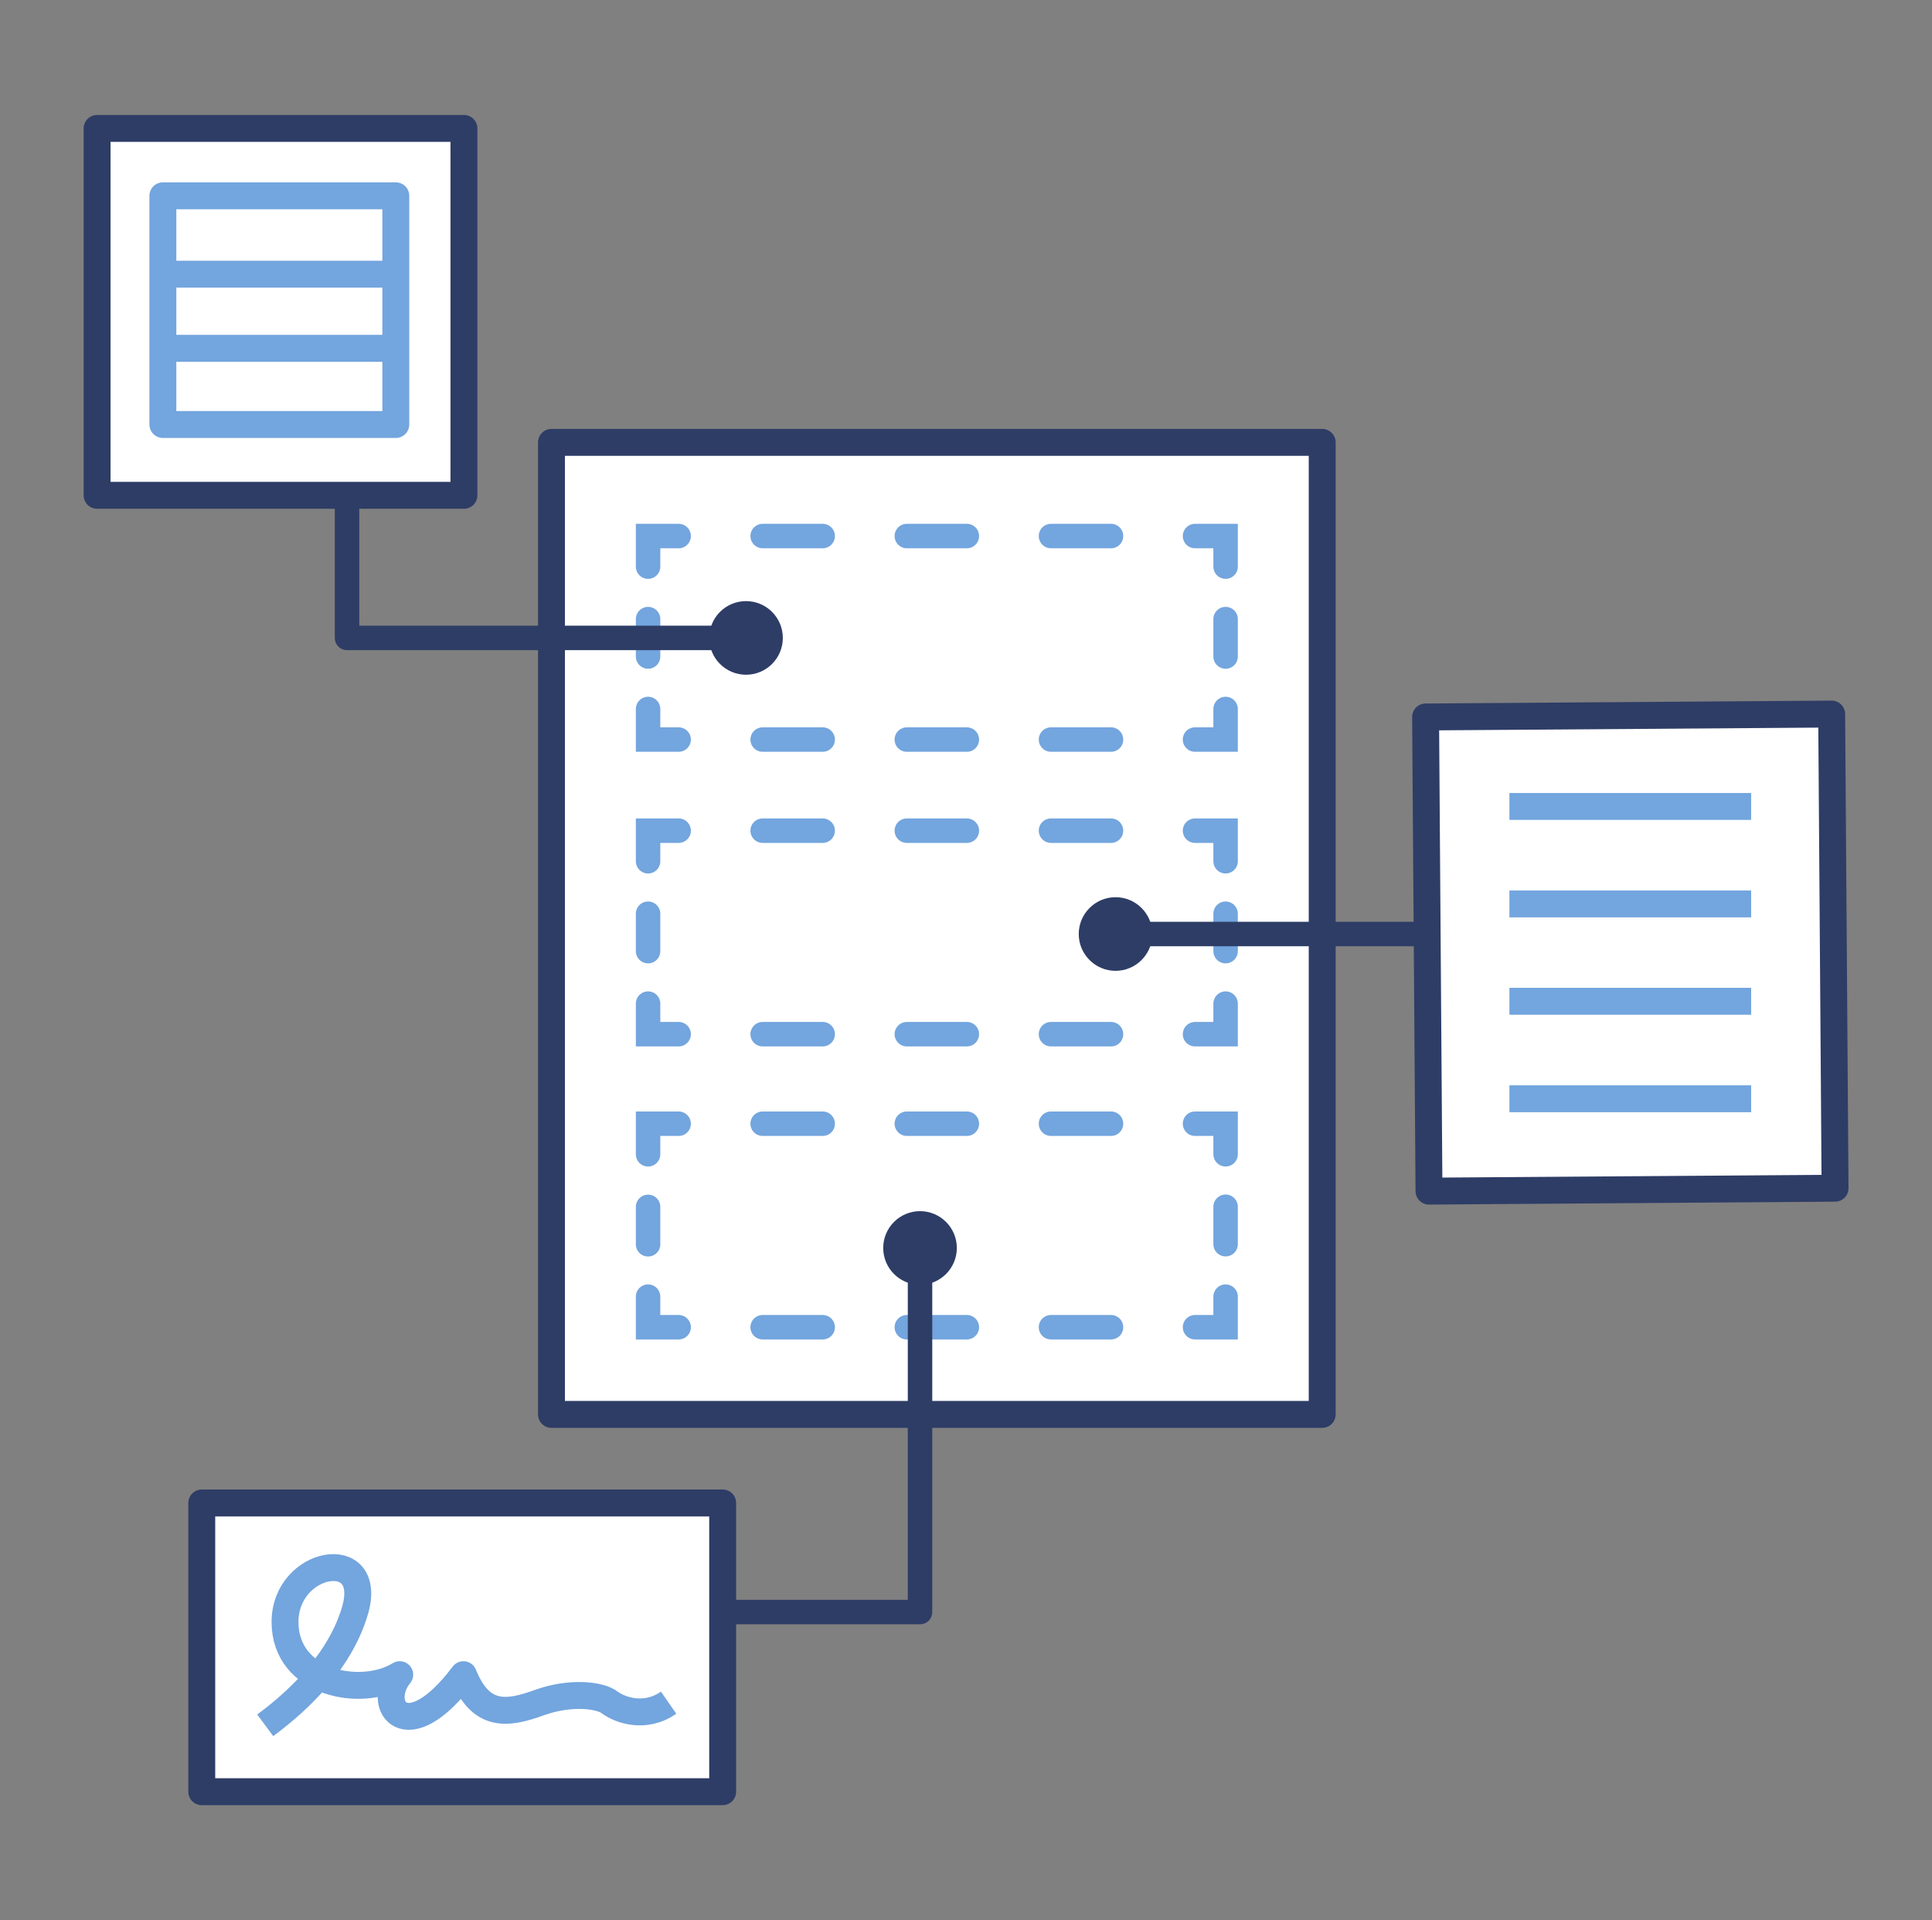
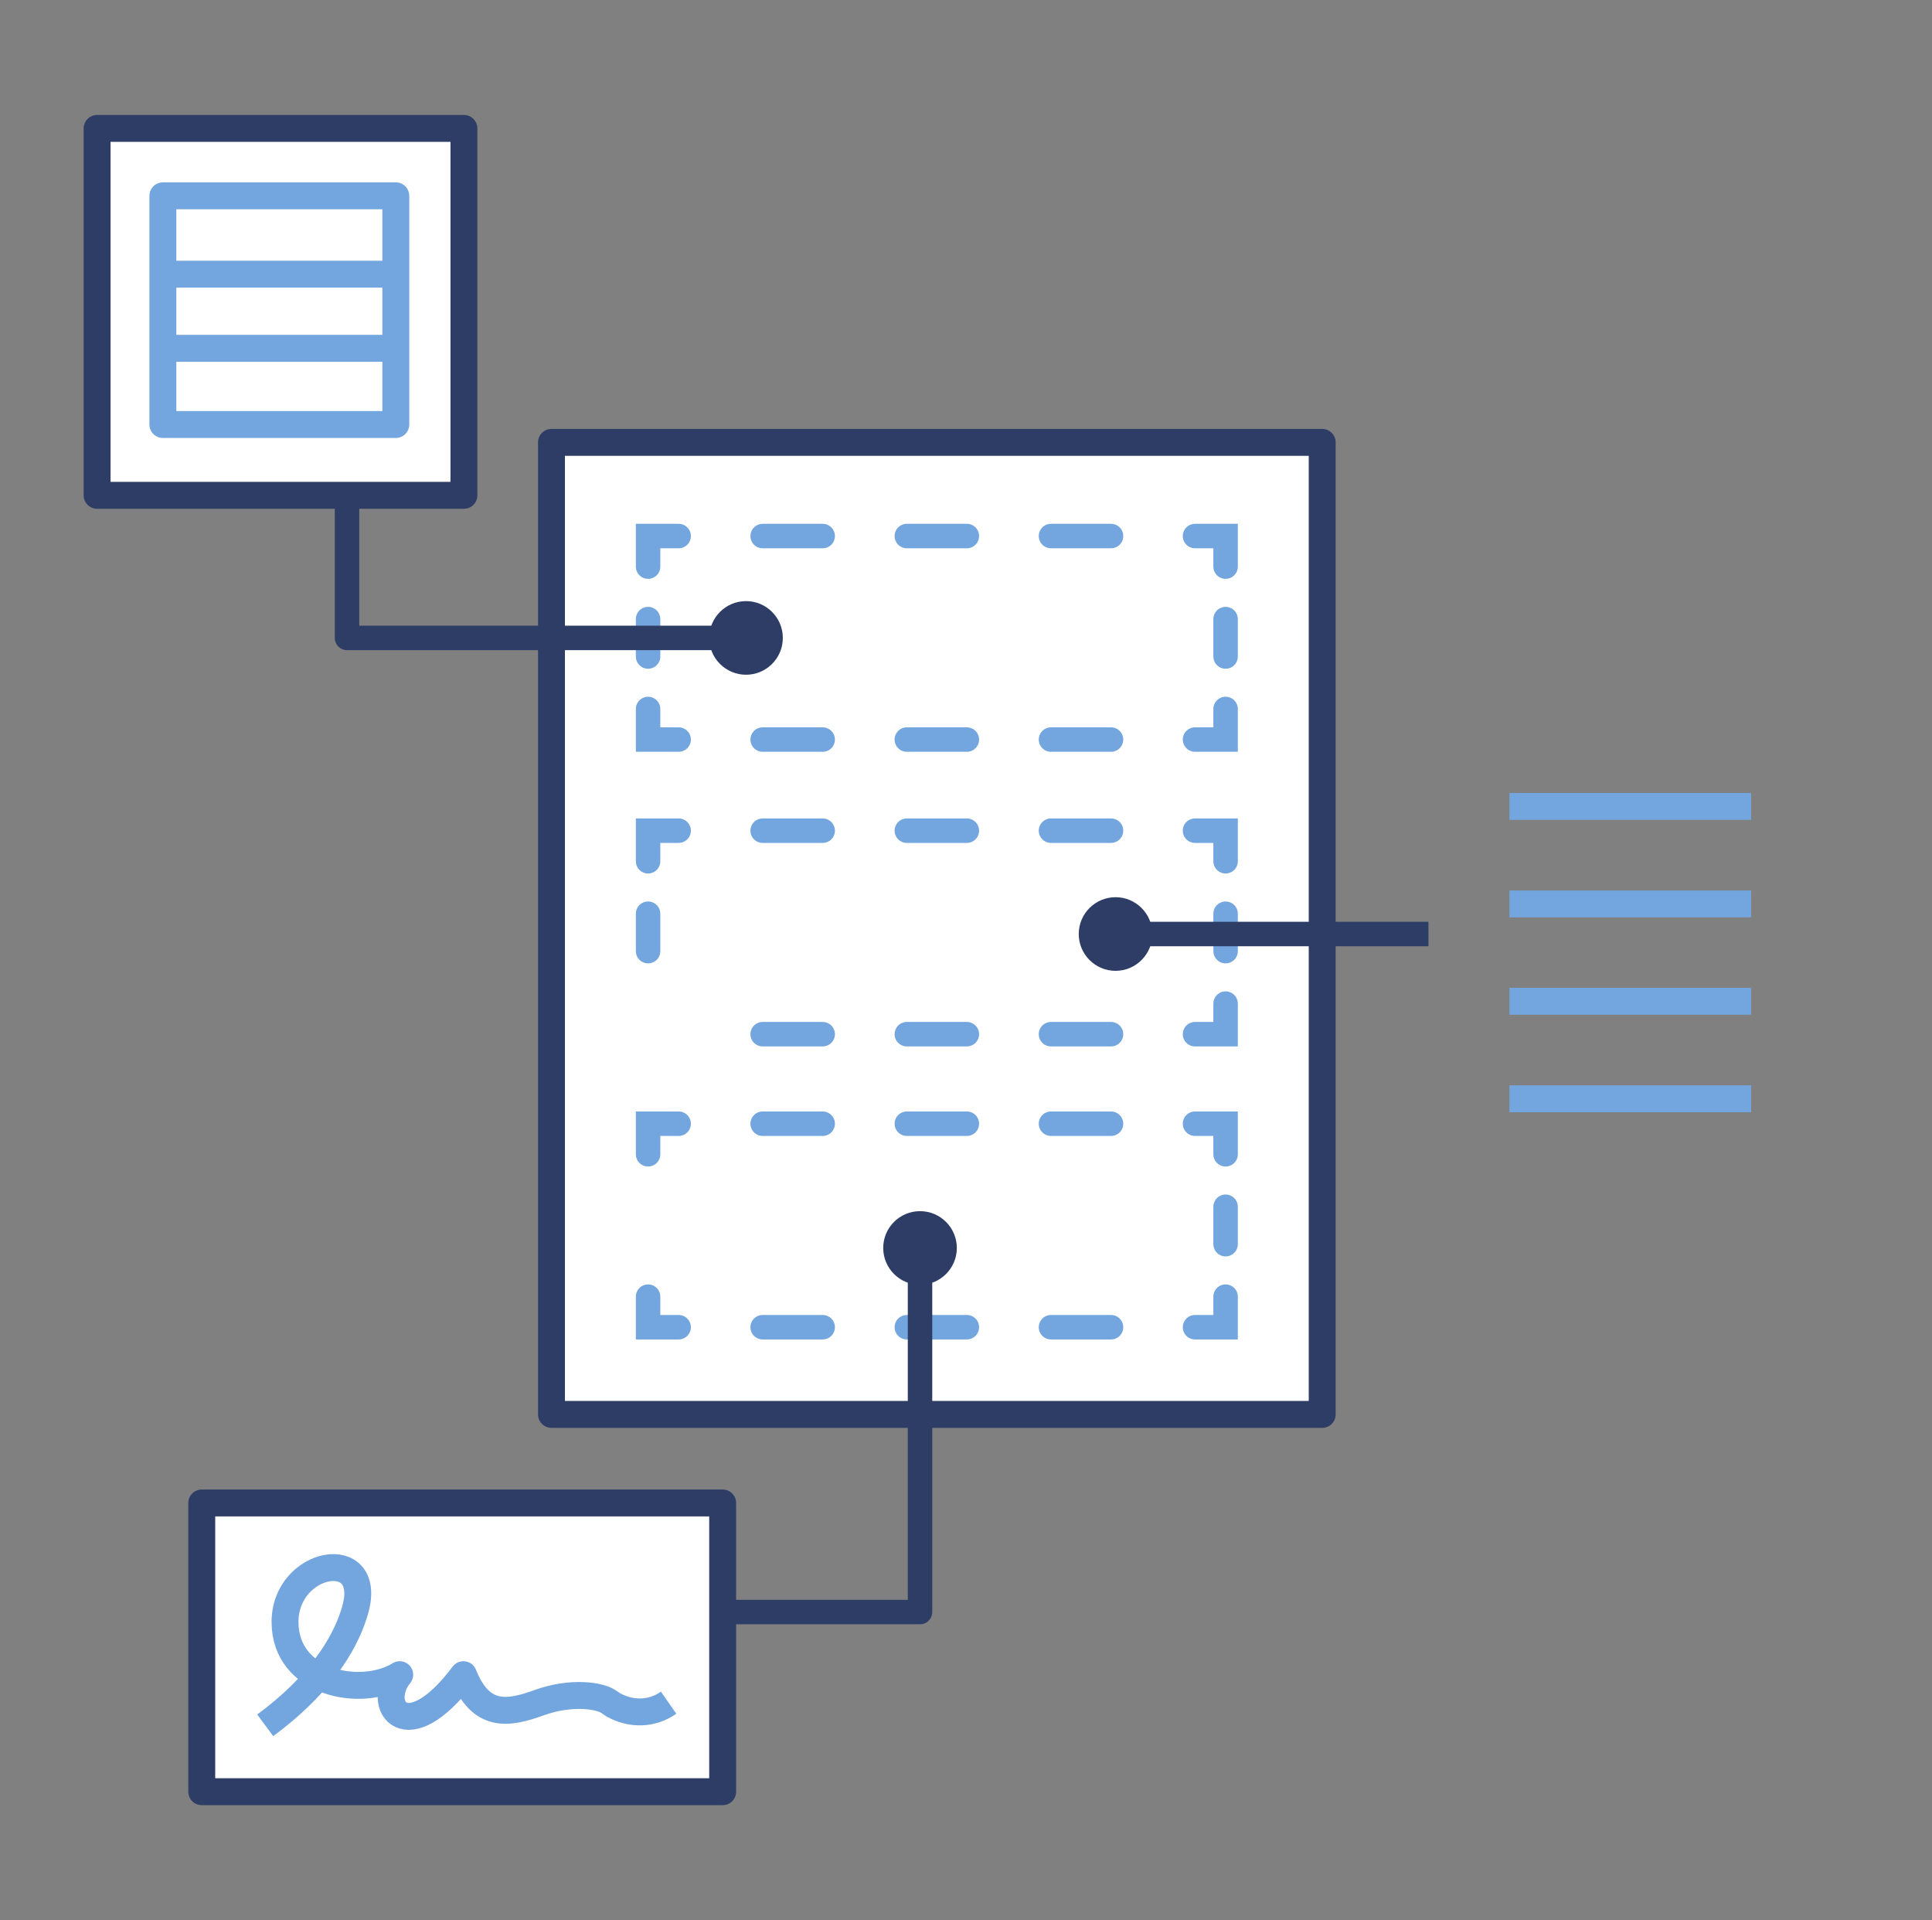
<svg xmlns="http://www.w3.org/2000/svg" id="a" viewBox="0 0 158 157">
  <rect x="0" y="0" width="158" height="157" fill="#808080" stroke="none" />
  <defs>
    <style>.c{fill:#2e3d66;}.d,.e,.f,.g,.h,.i{fill:none;}.d,.e,.f,.h,.i{stroke-width:2px;}.d,.j,.k,.g{stroke-linejoin:round;}.d,.j,.k,.h{stroke:#2e3d66;}.e,.k,.f,.i{stroke-linecap:round;}.e,.f,.g,.i{stroke:#73a5de;}.e,.f,.h,.i{stroke-miterlimit:10;}.l,.j,.k{fill:#fff;}.j,.k,.g{stroke-width:2.2px;}.f{stroke-dasharray:4.91 6.88;}.i{stroke-dasharray:3.06 4.29;}</style>
  </defs>
  <rect class="j" x="45.1" y="36.17" width="63.03" height="79.48" />
  <rect class="l" x="53" y="43.83" width="47.23" height="16.64" />
  <polyline class="e" points="100.23 57.97 100.23 60.47 97.73 60.47" />
  <line class="f" x1="90.86" y1="60.47" x2="58.94" y2="60.47" />
  <polyline class="e" points="55.5 60.47 53 60.47 53 57.97" />
  <line class="i" x1="53" y1="53.68" x2="53" y2="48.47" />
  <polyline class="e" points="53 46.33 53 43.83 55.5 43.83" />
  <line class="f" x1="62.37" y1="43.83" x2="94.29" y2="43.83" />
  <polyline class="e" points="97.73 43.83 100.23 43.83 100.23 46.33" />
  <line class="i" x1="100.23" y1="50.62" x2="100.23" y2="55.83" />
  <rect class="l" x="53" y="67.92" width="47.23" height="16.64" />
  <polyline class="e" points="100.23 82.06 100.23 84.56 97.73 84.56" />
  <line class="f" x1="90.86" y1="84.56" x2="58.94" y2="84.56" />
-   <polyline class="e" points="55.5 84.56 53 84.56 53 82.06" />
  <line class="i" x1="53" y1="77.77" x2="53" y2="72.56" />
  <polyline class="e" points="53 70.42 53 67.92 55.5 67.92" />
  <line class="f" x1="62.37" y1="67.92" x2="94.29" y2="67.92" />
  <polyline class="e" points="97.73 67.92 100.23 67.92 100.23 70.42" />
  <line class="i" x1="100.23" y1="74.71" x2="100.23" y2="79.92" />
  <rect class="l" x="53" y="91.88" width="47.23" height="16.64" />
  <polyline class="e" points="100.23 106.02 100.23 108.52 97.73 108.52" />
  <line class="f" x1="90.86" y1="108.52" x2="58.94" y2="108.52" />
  <polyline class="e" points="55.5 108.52 53 108.52 53 106.02" />
-   <line class="i" x1="53" y1="101.74" x2="53" y2="96.53" />
  <polyline class="e" points="53 94.38 53 91.88 55.5 91.88" />
  <line class="f" x1="62.37" y1="91.88" x2="94.29" y2="91.88" />
  <polyline class="e" points="97.73 91.88 100.23 91.88 100.23 94.38" />
  <line class="i" x1="100.23" y1="98.67" x2="100.23" y2="103.88" />
  <rect class="j" x="16.5" y="122.89" width="42.6" height="23.61" />
  <path class="g" d="M21.69,141.07c5.03-3.72,6.76-7.29,7.37-9.48,1.47-5.31-5.75-4.02-5.75,1.03s6.25,6.24,9.38,4.31c-2.02,2.48.52,6.24,5.21,0,1.43,3.58,3.65,3.21,6.19,2.29,2.54-.92,5.01-.64,5.8,0,.78.57,2.82,1.37,4.79,0" />
  <rect class="k" x="7.94" y="10.5" width="30" height="30" />
  <rect class="g" x="13.32" y="16.01" width="19.05" height="18.7" />
-   <rect class="j" x="116.72" y="58.51" width="33.21" height="38.77" transform="translate(-.55 .95) rotate(-.41)" />
  <line class="g" x1="123.44" y1="65.94" x2="143.21" y2="65.94" />
  <line class="g" x1="123.44" y1="73.91" x2="143.21" y2="73.91" />
  <line class="g" x1="123.44" y1="81.87" x2="143.21" y2="81.87" />
  <line class="g" x1="123.44" y1="89.84" x2="143.21" y2="89.84" />
  <polyline class="d" points="28.38 40.72 28.38 52.16 61.16 52.16" />
  <circle class="c" cx="61.01" cy="52.16" r="3.01" />
  <polyline class="d" points="59.62 131.81 75.24 131.81 75.24 101.88" />
  <circle class="c" cx="75.24" cy="102.04" r="3.01" />
  <line class="h" x1="116.82" y1="76.37" x2="91.08" y2="76.37" />
  <path class="c" d="M91.23,73.36c-1.66,0-3.01,1.35-3.01,3.01s1.35,3.01,3.01,3.01,3.01-1.35,3.01-3.01-1.35-3.01-3.01-3.01Z" />
  <line class="g" x1="13.32" y1="22.42" x2="32.46" y2="22.42" />
  <line class="g" x1="13.32" y1="28.48" x2="32.46" y2="28.48" />
</svg>